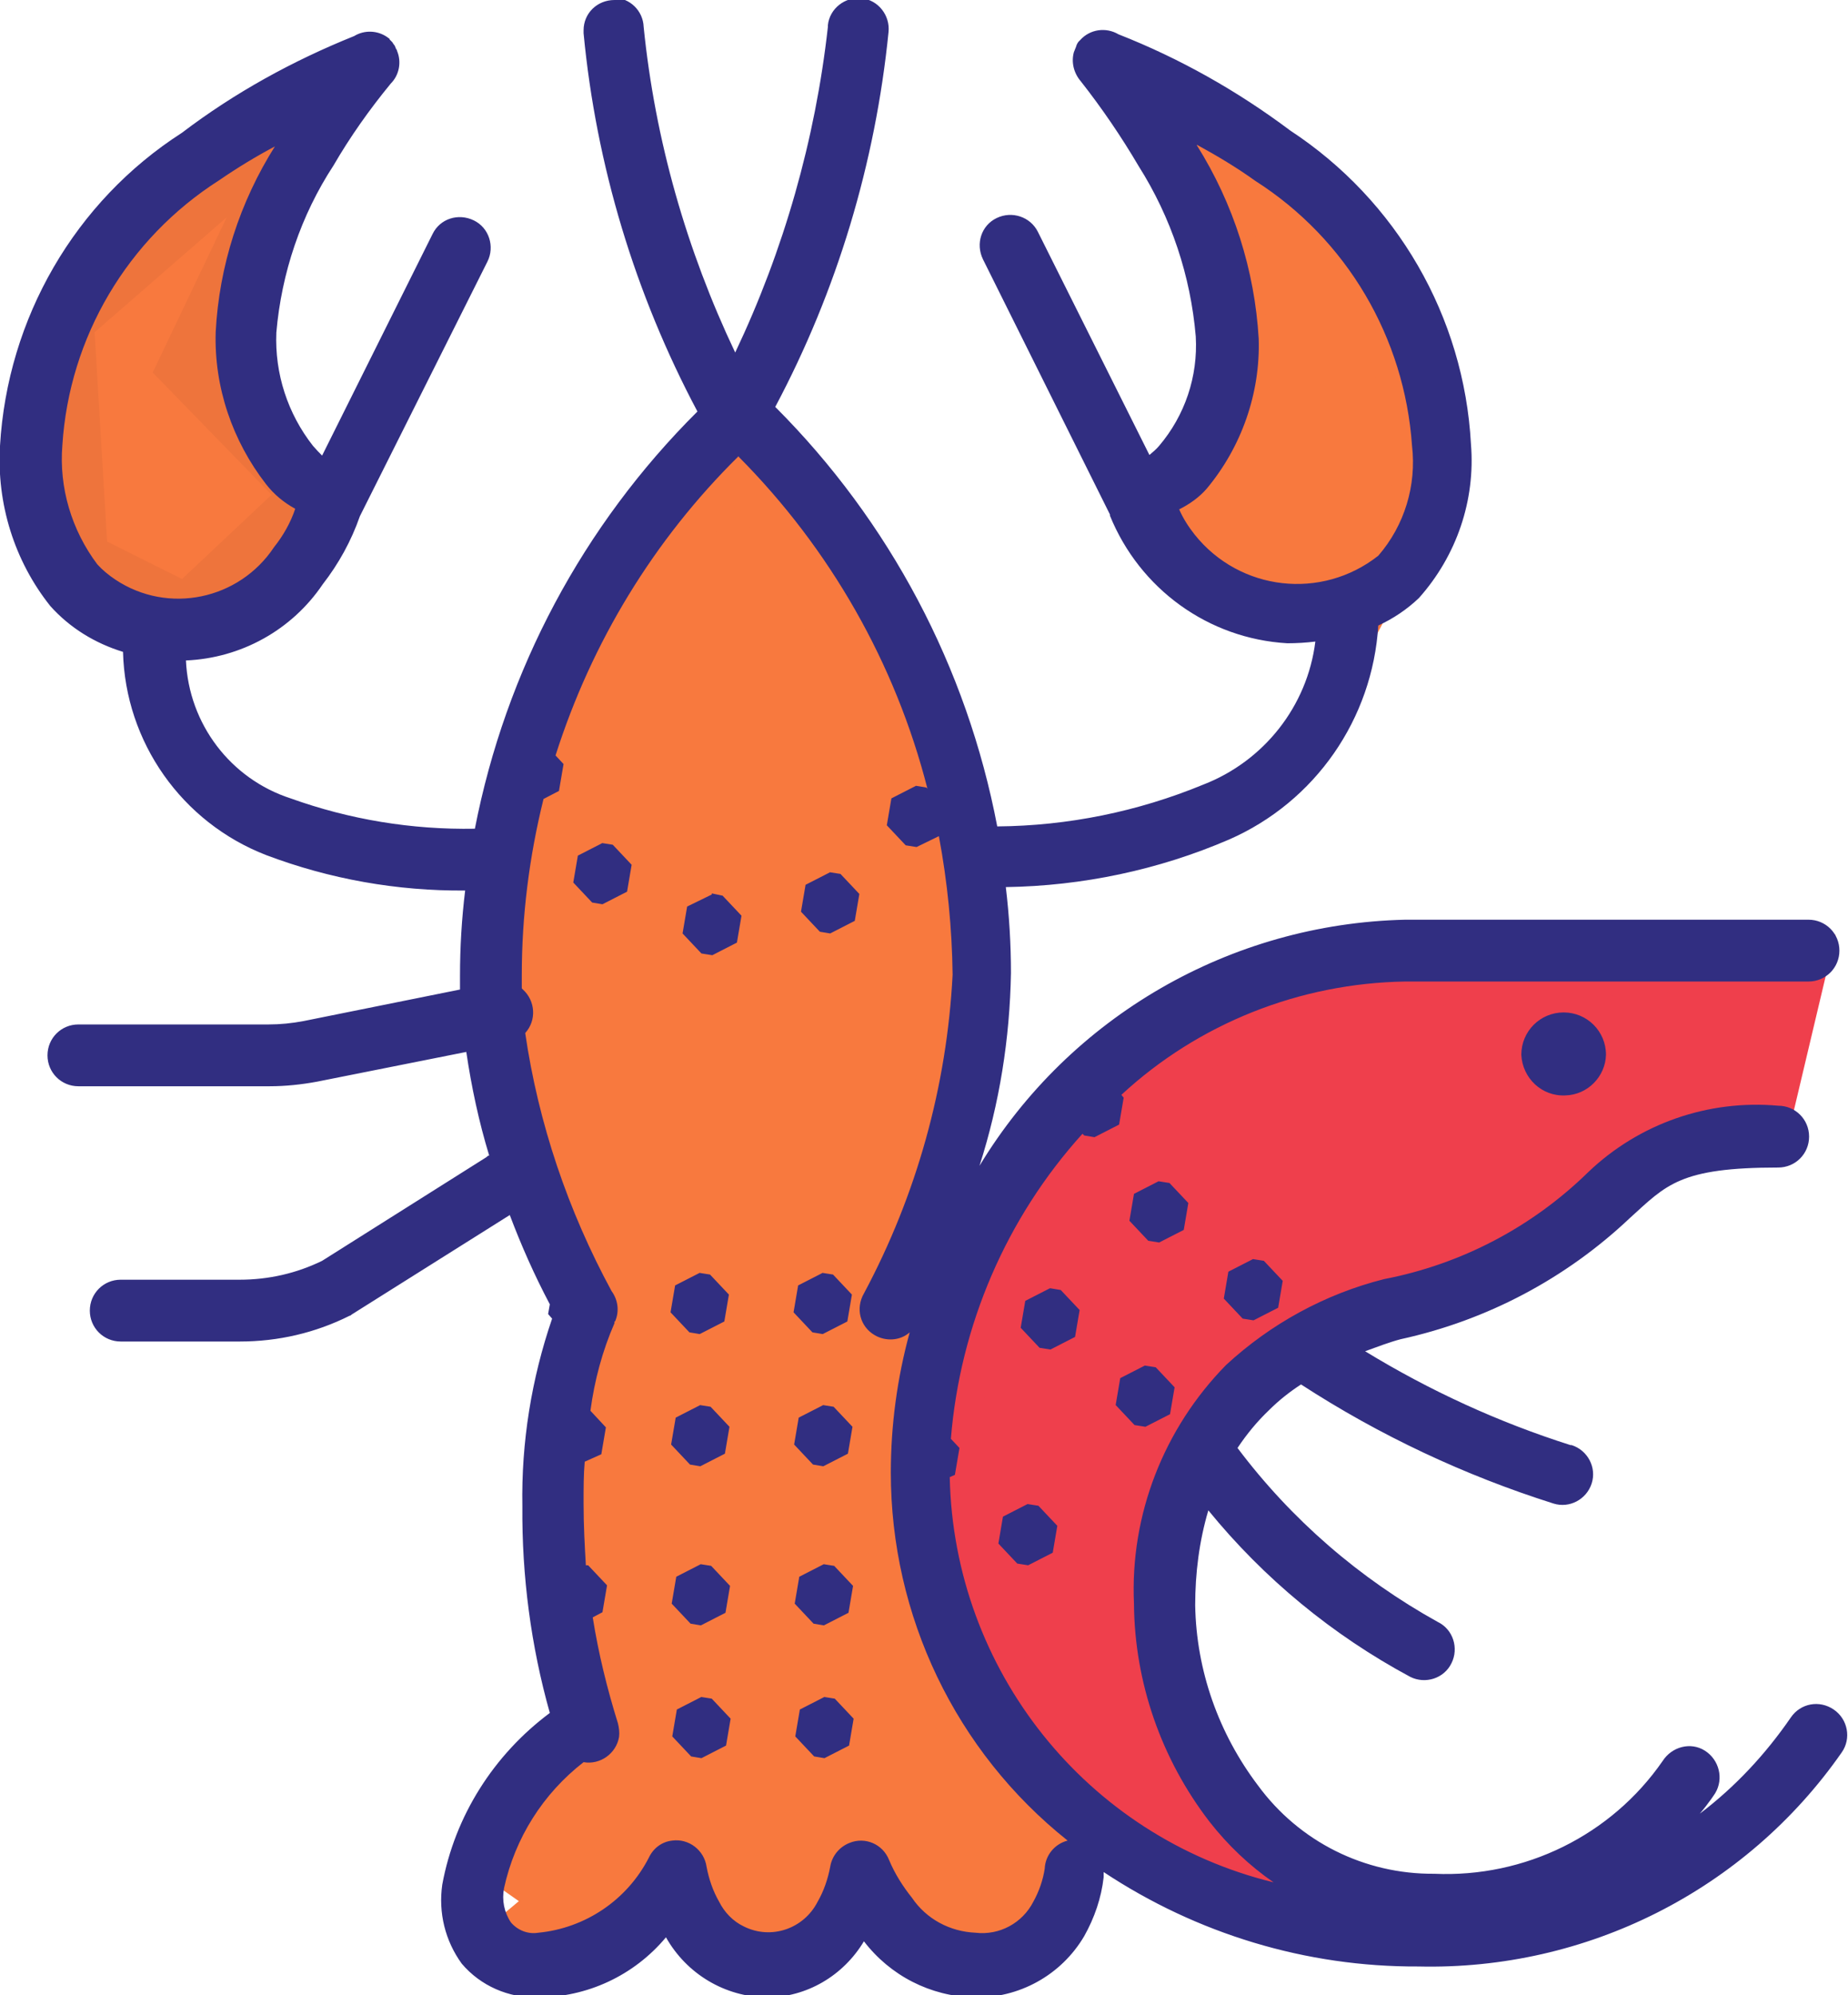
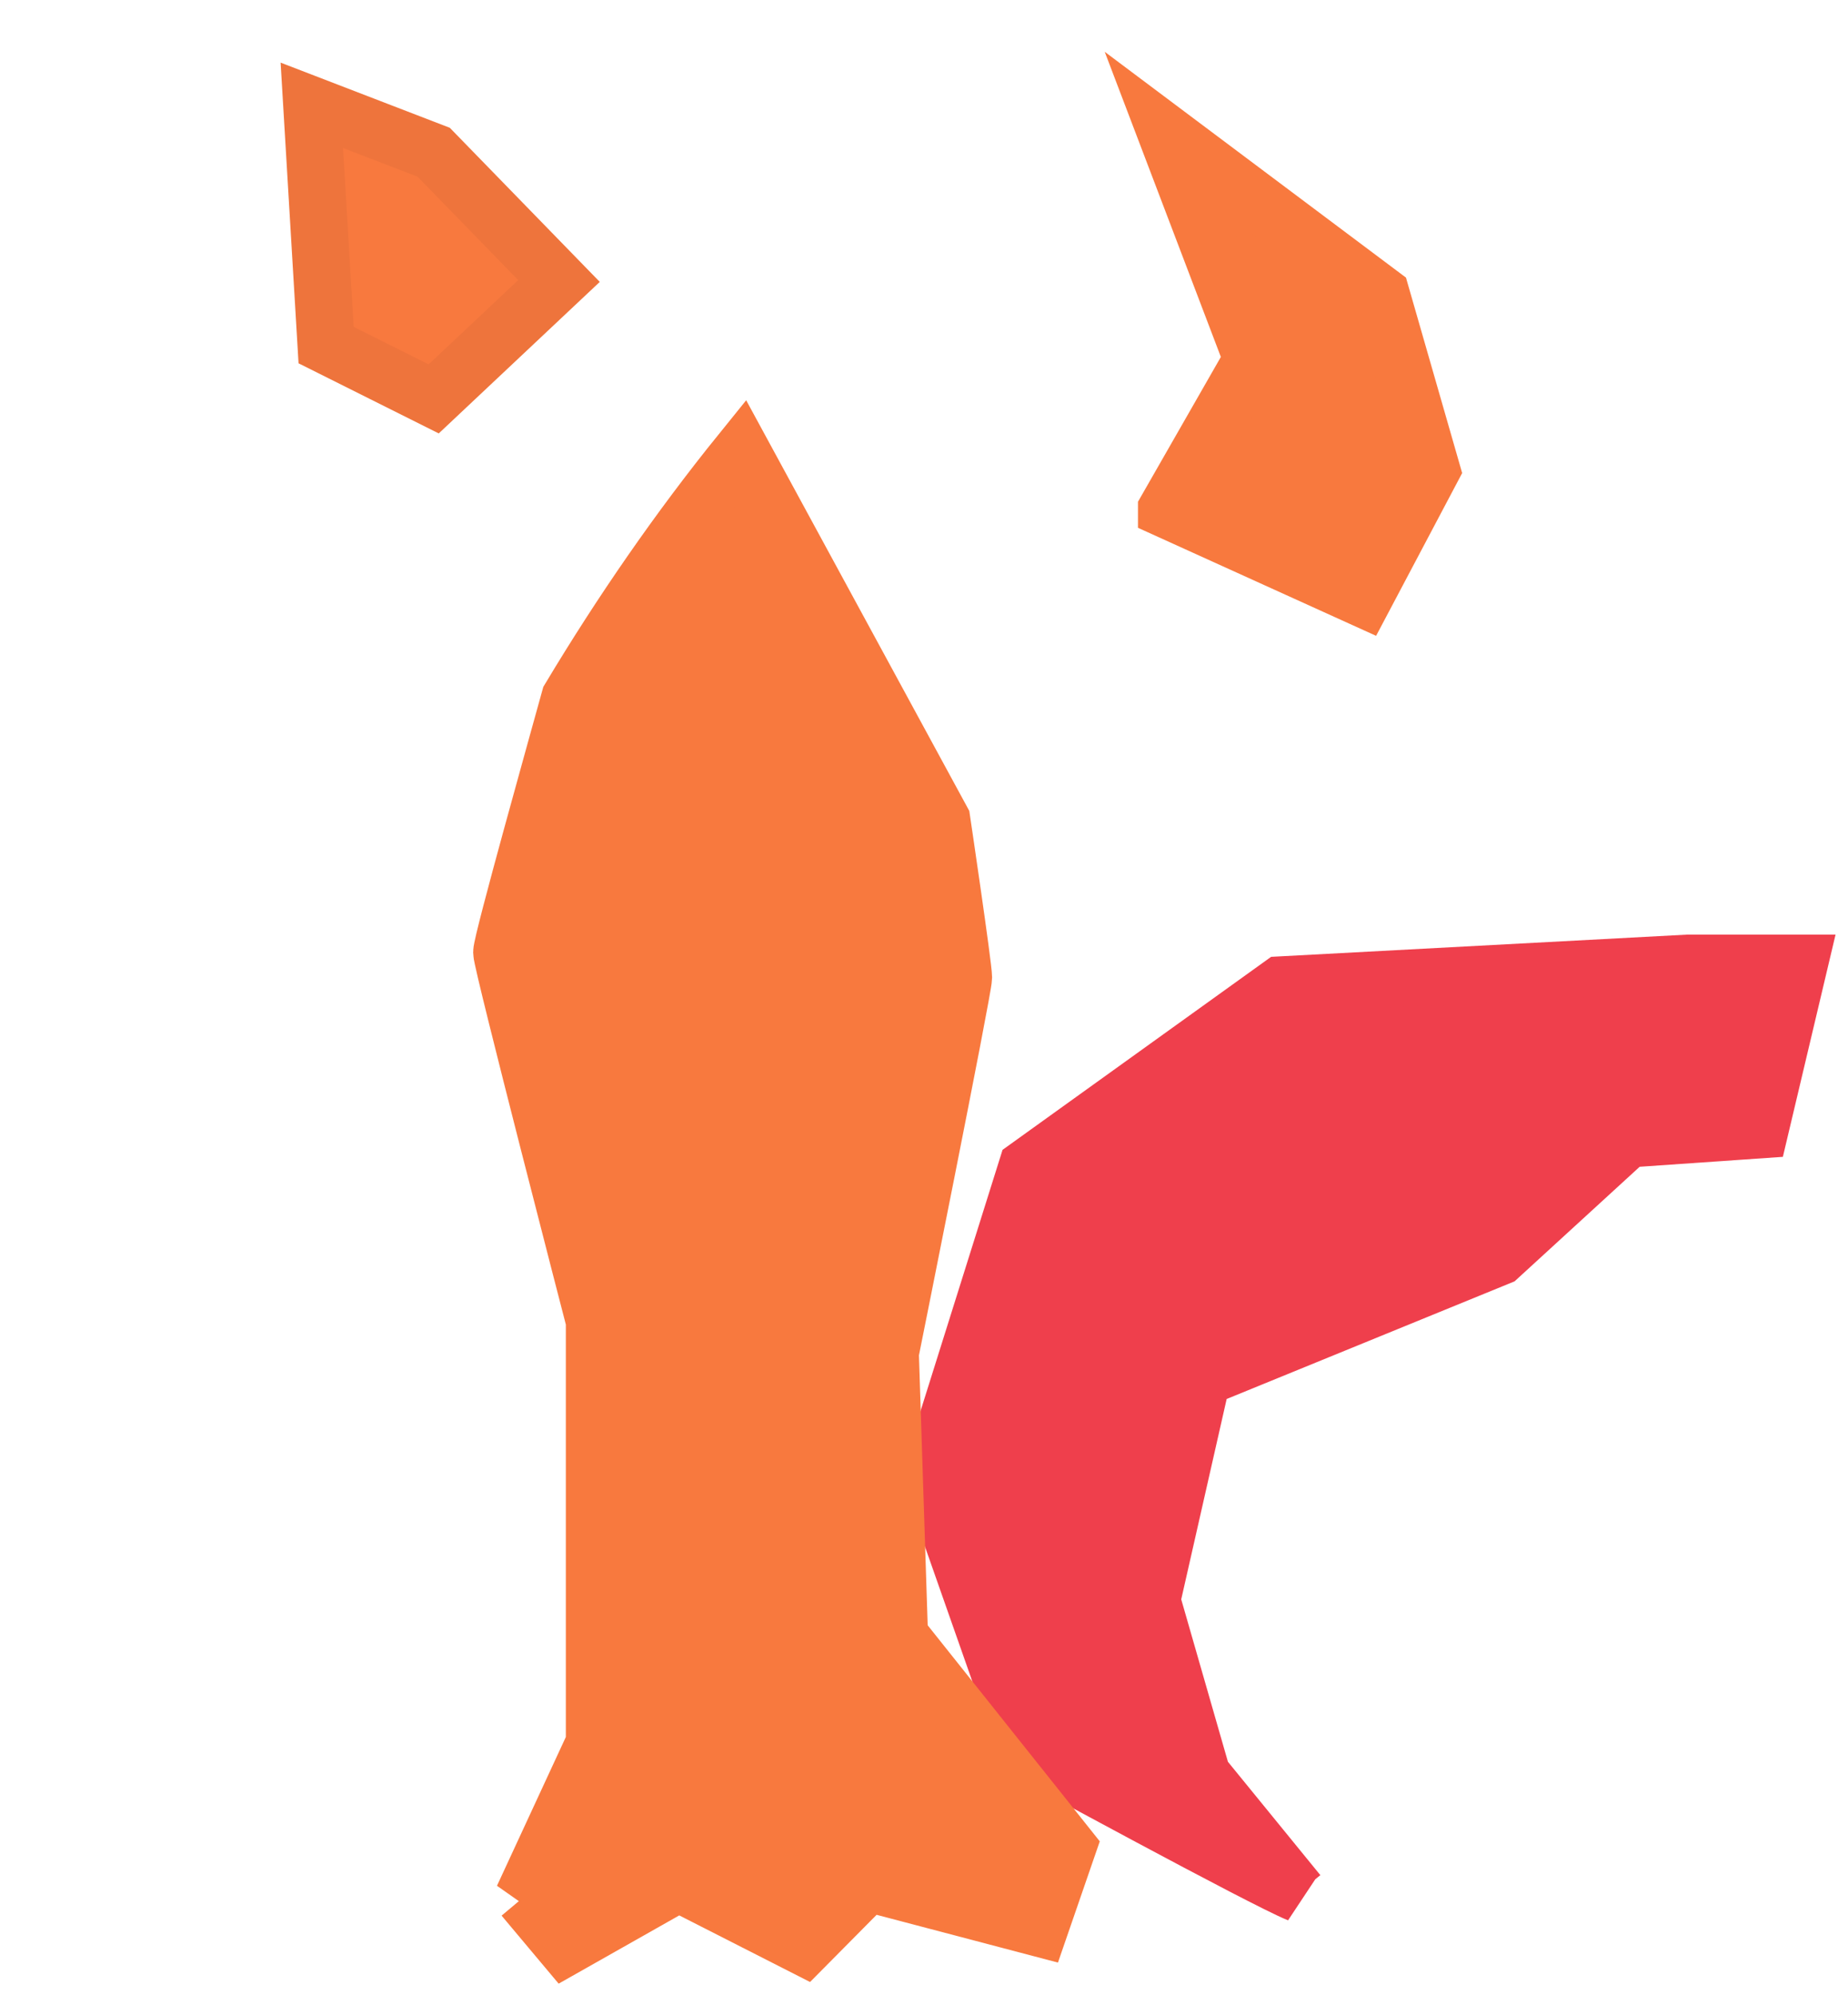
<svg xmlns="http://www.w3.org/2000/svg" id="Livello_1" viewBox="0 0 32.3 34.86">
  <defs>
    <style>.cls-1{stroke:#f8793e;}.cls-1,.cls-2{fill:#f8793e;}.cls-3{fill:#ef3f4c;stroke:#ef3f4c;}.cls-2{stroke:#ee743c;}.cls-4{fill:#312e81;}</style>
  </defs>
  <g id="Pesce">
    <path id="Tracciato_55046" class="cls-3" d="M22.7,33.09c-.62-.25-4.75-2.5-4.75-2.5l-1.69-4.81,1.69-5.38,4.44-3.19,7.12-.38h1.94l-.69,2.91-2.31,.16-2.25,2.06-5.19,2.12-.88,3.88,.88,3.06,1.68,2.06Z" />
    <path id="Tracciato_55045" class="cls-1" d="M20.39,8.9l1.5-2.62-1.5-3.94,3.75,2.81,.88,3.06-1.19,2.25-3.44-1.56Z" />
-     <path id="Tracciato_55044" class="cls-2" d="M5.45,1.84L1.14,5.59l.25,4.19,1.88,.94,2.19-2.06-2.19-2.25L5.45,1.84Z" />
+     <path id="Tracciato_55044" class="cls-2" d="M5.45,1.84l.25,4.19,1.88,.94,2.19-2.06-2.19-2.25L5.45,1.84Z" />
    <path id="Tracciato_55043" class="cls-1" d="M9.14,33.16l1.25-2.7v-7.38s-1.62-6.25-1.62-6.44,1-3.75,1.19-4.44c.9-1.5,1.9-2.95,3-4.31l3.5,6.44s.38,2.56,.38,2.75-1.28,6.56-1.28,6.56l.16,4.94,2.94,3.69-.49,1.42-3-.79-1.11,1.12-2.2-1.12-1.98,1.12-.73-.87Z" />
-     <path id="icons8-gamberetti-e-aragosta" class="cls-4" d="M10.74,0c-.3,0-.54,.23-.54,.53,0,.02,0,.03,0,.05,.22,2.31,.9,4.56,1.99,6.61-2,1.99-3.35,4.52-3.89,7.29-1.1,.02-2.19-.16-3.22-.53-1.05-.34-1.78-1.3-1.83-2.41,.96-.04,1.85-.53,2.39-1.33,.28-.36,.5-.76,.65-1.19l2.23-4.45c.13-.26,.03-.59-.24-.72s-.59-.03-.72,.24l-1.93,3.87c-.05-.05-.1-.1-.16-.17-.44-.56-.67-1.26-.64-1.98,.09-1.04,.43-2.05,1-2.92,.29-.5,.63-.98,1-1.43,.15-.15,.19-.38,.11-.57,0-.01-.01-.03-.02-.04h0s-.01-.03-.02-.05h0s-.02-.03-.03-.04c0-.01-.02-.03-.03-.04l-.03-.03h0s0-.01,0-.01l-.04-.03c-.17-.12-.4-.13-.58-.02-1.07,.43-2.09,.99-3.01,1.69C1.31,3.52,.13,5.56,0,7.79c-.06,1.01,.25,2.01,.88,2.8,.34,.38,.78,.65,1.27,.8,.04,1.58,1.03,2.98,2.5,3.55,1.11,.42,2.29,.63,3.48,.62-.06,.49-.09,.99-.09,1.49,0,.08,0,.16,0,.24l-2.73,.55c-.21,.04-.41,.06-.62,.06H1.37c-.3,0-.54,.24-.54,.54s.24,.54,.54,.54h3.34c.28,0,.56-.03,.83-.08l2.61-.52c.09,.61,.22,1.22,.4,1.81-.02,0-.04,.02-.05,.03l-2.87,1.81c-.45,.22-.94,.33-1.44,.33H2.11c-.3,0-.54,.24-.54,.54s.24,.54,.54,.54h2.08c.67,0,1.32-.15,1.92-.45,.02,0,.03-.02,.05-.03l2.75-1.73c.2,.53,.43,1.05,.7,1.56l-.03,.17,.07,.08c-.36,1.05-.54,2.16-.52,3.28-.01,1.22,.15,2.44,.48,3.61-.98,.73-1.66,1.8-1.88,3-.07,.49,.05,.98,.34,1.38,.33,.39,.82,.6,1.32,.59,.87,0,1.69-.38,2.25-1.05,.36,.64,1.03,1.04,1.76,1.05,.7,0,1.34-.38,1.7-.98,.46,.6,1.16,.96,1.92,.98,.79,.02,1.53-.39,1.93-1.07,.18-.32,.3-.67,.34-1.03,0-.03,0-.06,0-.09,1.63,1.08,3.54,1.66,5.5,1.65,2.94,.07,5.72-1.33,7.4-3.74,.17-.24,.11-.58-.14-.75s-.58-.11-.75,.14c-.44,.64-.97,1.21-1.59,1.68,.17-.2,.27-.36,.27-.36,.15-.25,.07-.58-.18-.74s-.58-.07-.74,.18c-.9,1.3-2.41,2.04-3.99,1.97-1.22,.01-2.36-.56-3.08-1.54-.69-.91-1.08-2.01-1.1-3.15,0-.56,.07-1.12,.23-1.66,.97,1.19,2.17,2.18,3.53,2.91,.26,.13,.59,.03,.72-.24,.13-.26,.03-.59-.24-.72h0c-1.37-.76-2.56-1.79-3.5-3.04,.16-.24,.34-.46,.55-.66,.17-.17,.36-.32,.56-.45,1.37,.89,2.86,1.59,4.41,2.08,.28,.09,.58-.07,.67-.35,.09-.28-.07-.58-.35-.67,0,0-.01,0-.02,0-1.26-.4-2.46-.95-3.59-1.64,.22-.08,.43-.16,.62-.21,1.51-.33,2.89-1.06,4.01-2.12,.64-.58,.87-.88,2.59-.88,.3,0,.54-.24,.54-.54s-.24-.54-.54-.54c-1.22-.11-2.43,.31-3.32,1.16-.98,.96-2.22,1.61-3.57,1.87-1.03,.26-1.98,.78-2.76,1.5-1.09,1.11-1.68,2.62-1.61,4.17,.01,1.38,.48,2.72,1.32,3.81,.32,.41,.7,.77,1.12,1.06-3.27-.8-5.59-3.71-5.66-7.08l.09-.04,.08-.47-.15-.16c.16-1.98,.97-3.86,2.3-5.33l.03,.03,.18,.03,.43-.22,.08-.47-.04-.05c1.35-1.25,3.12-1.95,4.96-1.98h7.05c.3,0,.54-.24,.54-.54s-.24-.54-.54-.54h-7.05c-3.05,.07-5.86,1.69-7.44,4.3,.35-1.09,.53-2.22,.55-3.37,0-.5-.03-1-.09-1.5,1.34-.02,2.67-.3,3.9-.83,1.51-.66,2.51-2.11,2.61-3.74,.26-.12,.5-.28,.71-.48,.66-.74,.99-1.71,.91-2.69-.12-2.23-1.3-4.26-3.16-5.48-.92-.69-1.93-1.26-3-1.68-.22-.13-.5-.09-.67,.1l-.03,.03-.02,.03h0s-.02,.04-.02,.05h0s-.01,.03-.02,.05h0s-.01,.03-.02,.05c-.05,.18,0,.37,.12,.51,.37,.47,.71,.97,1.01,1.48,.57,.9,.91,1.92,1,2.98,.04,.7-.19,1.38-.64,1.91-.05,.06-.11,.11-.17,.16l-1.95-3.9c-.13-.26-.45-.37-.72-.24s-.37,.45-.24,.72l2.22,4.46v.02c.52,1.28,1.72,2.15,3.1,2.23,.16,0,.33-.01,.49-.03-.14,1.13-.9,2.09-1.96,2.5-1.14,.47-2.36,.72-3.6,.73-.53-2.78-1.88-5.33-3.88-7.33,1.08-2.03,1.75-4.26,1.98-6.55,.03-.29-.18-.56-.47-.59-.29-.03-.56,.18-.59,.47,0,.01,0,.02,0,.03-.22,1.97-.77,3.9-1.62,5.69-.85-1.79-1.4-3.71-1.6-5.69-.01-.28-.24-.51-.53-.51Zm10.18,2.53c.35,.19,.7,.4,1.02,.63,1.6,1.02,2.61,2.74,2.74,4.63,.08,.69-.13,1.39-.59,1.92-.99,.78-2.42,.62-3.21-.37-.11-.14-.2-.28-.27-.44,.18-.09,.35-.21,.48-.36,.61-.73,.94-1.67,.91-2.62-.07-1.2-.44-2.36-1.08-3.38h0Zm-16.11,.02c-.62,.98-.98,2.1-1.04,3.25-.03,.96,.29,1.9,.88,2.66,.14,.18,.31,.32,.51,.43-.08,.24-.21,.47-.37,.67-.61,.92-1.85,1.18-2.77,.57-.12-.08-.23-.17-.32-.27-.45-.6-.67-1.34-.61-2.08,.12-1.89,1.14-3.61,2.74-4.63,.32-.22,.65-.42,.99-.6ZM12.91,7.98c1.6,1.61,2.74,3.61,3.3,5.8l-.02-.02-.18-.03-.43,.22-.08,.47,.33,.35,.19,.03,.39-.19c.15,.8,.23,1.61,.24,2.42-.1,1.95-.63,3.85-1.55,5.57-.15,.26-.07,.58,.19,.73,.19,.11,.44,.1,.61-.05-.22,.8-.33,1.63-.33,2.45,0,2.5,1.13,4.87,3.09,6.43-.23,.06-.39,.26-.4,.49-.03,.2-.1,.4-.2,.58-.19,.37-.59,.59-1.01,.54-.45-.02-.86-.24-1.11-.61-.16-.2-.3-.42-.4-.66-.11-.28-.42-.41-.69-.3-.18,.07-.31,.23-.34,.42-.04,.21-.11,.42-.22,.61-.24,.47-.81,.67-1.29,.43-.19-.09-.34-.25-.43-.43-.11-.19-.18-.4-.22-.61-.04-.29-.31-.5-.6-.46-.18,.02-.33,.13-.41,.3-.38,.74-1.11,1.23-1.93,1.31-.18,.03-.36-.04-.48-.18-.12-.18-.16-.39-.12-.6,.19-.87,.68-1.65,1.39-2.2,.29,.05,.57-.15,.62-.44,.01-.08,0-.16-.02-.24-.19-.61-.34-1.22-.44-1.85l.17-.09,.08-.47-.33-.35h-.04c-.02-.34-.04-.69-.04-1.09,0-.26,0-.5,.02-.72l.29-.13,.08-.47-.27-.29c.07-.53,.21-1.05,.42-1.53v-.03s.01,0,.01,0c.08-.18,.05-.38-.06-.53-.76-1.4-1.28-2.93-1.51-4.51,.2-.22,.18-.56-.04-.76,0,0-.01-.01-.02-.02,0-.08,0-.15,0-.23,0-1.04,.13-2.07,.38-3.08l.27-.14,.08-.47-.14-.15c.63-1.98,1.72-3.77,3.2-5.23Zm-2.38,6.75l-.43,.22-.08,.47,.33,.35,.18,.03,.43-.22,.08-.47-.33-.35-.19-.03Zm3.98,.51l-.43,.22-.08,.47,.33,.35,.18,.03,.43-.22,.08-.47-.33-.35-.19-.03Zm-2.07,.39l-.43,.21-.08,.47,.33,.35,.19,.03,.43-.22,.08-.47-.33-.35-.19-.04Zm14.89,2.06c-.41,0-.74,.33-.74,.74,.02,.41,.36,.73,.77,.71,.39-.01,.7-.33,.71-.71,0-.41-.33-.74-.74-.74h0Zm-7.08,2.95l-.43,.22-.08,.47,.33,.35,.19,.03,.43-.22,.08-.47-.33-.35-.19-.03Zm1.65,1.36l-.43,.22-.08,.47,.33,.35,.19,.03,.43-.22,.08-.47-.33-.35-.19-.03Zm-9.67,.24l-.43,.22-.08,.47,.33,.35,.18,.03,.43-.22,.08-.47-.33-.35-.19-.03Zm2.15,0l-.43,.22-.08,.47,.33,.35,.18,.03,.43-.22,.08-.47-.33-.35-.19-.03Zm3.97,.27l-.43,.22-.08,.47,.33,.35,.19,.03,.43-.22,.08-.47-.33-.35-.18-.03Zm1.66,1.35l-.43,.22-.08,.47,.33,.35,.19,.03,.43-.22,.08-.47-.33-.35-.19-.03Zm-7.77,.69l-.43,.22-.08,.47,.33,.35,.18,.03,.43-.22,.08-.47-.33-.35-.19-.03Zm2.15,0l-.43,.22-.08,.47,.33,.35,.18,.03,.43-.22,.08-.47-.33-.35-.19-.03Zm3.57,1.73l-.43,.22-.08,.47,.33,.35,.19,.03,.43-.22,.08-.47-.33-.35-.19-.03Zm-5.71,1.05l-.43,.22-.08,.47,.33,.35,.18,.03,.43-.22,.08-.47-.33-.35-.19-.03Zm2.15,0l-.43,.22-.08,.47,.33,.35,.18,.03,.43-.22,.08-.47-.33-.35-.19-.03Zm-2.14,2.32l-.43,.22-.08,.47,.33,.35,.18,.03,.43-.22,.08-.47-.33-.35-.19-.03Zm2.15,0l-.43,.22-.08,.47,.33,.35,.18,.03,.43-.22,.08-.47-.33-.35-.19-.03Z" />
  </g>
</svg>